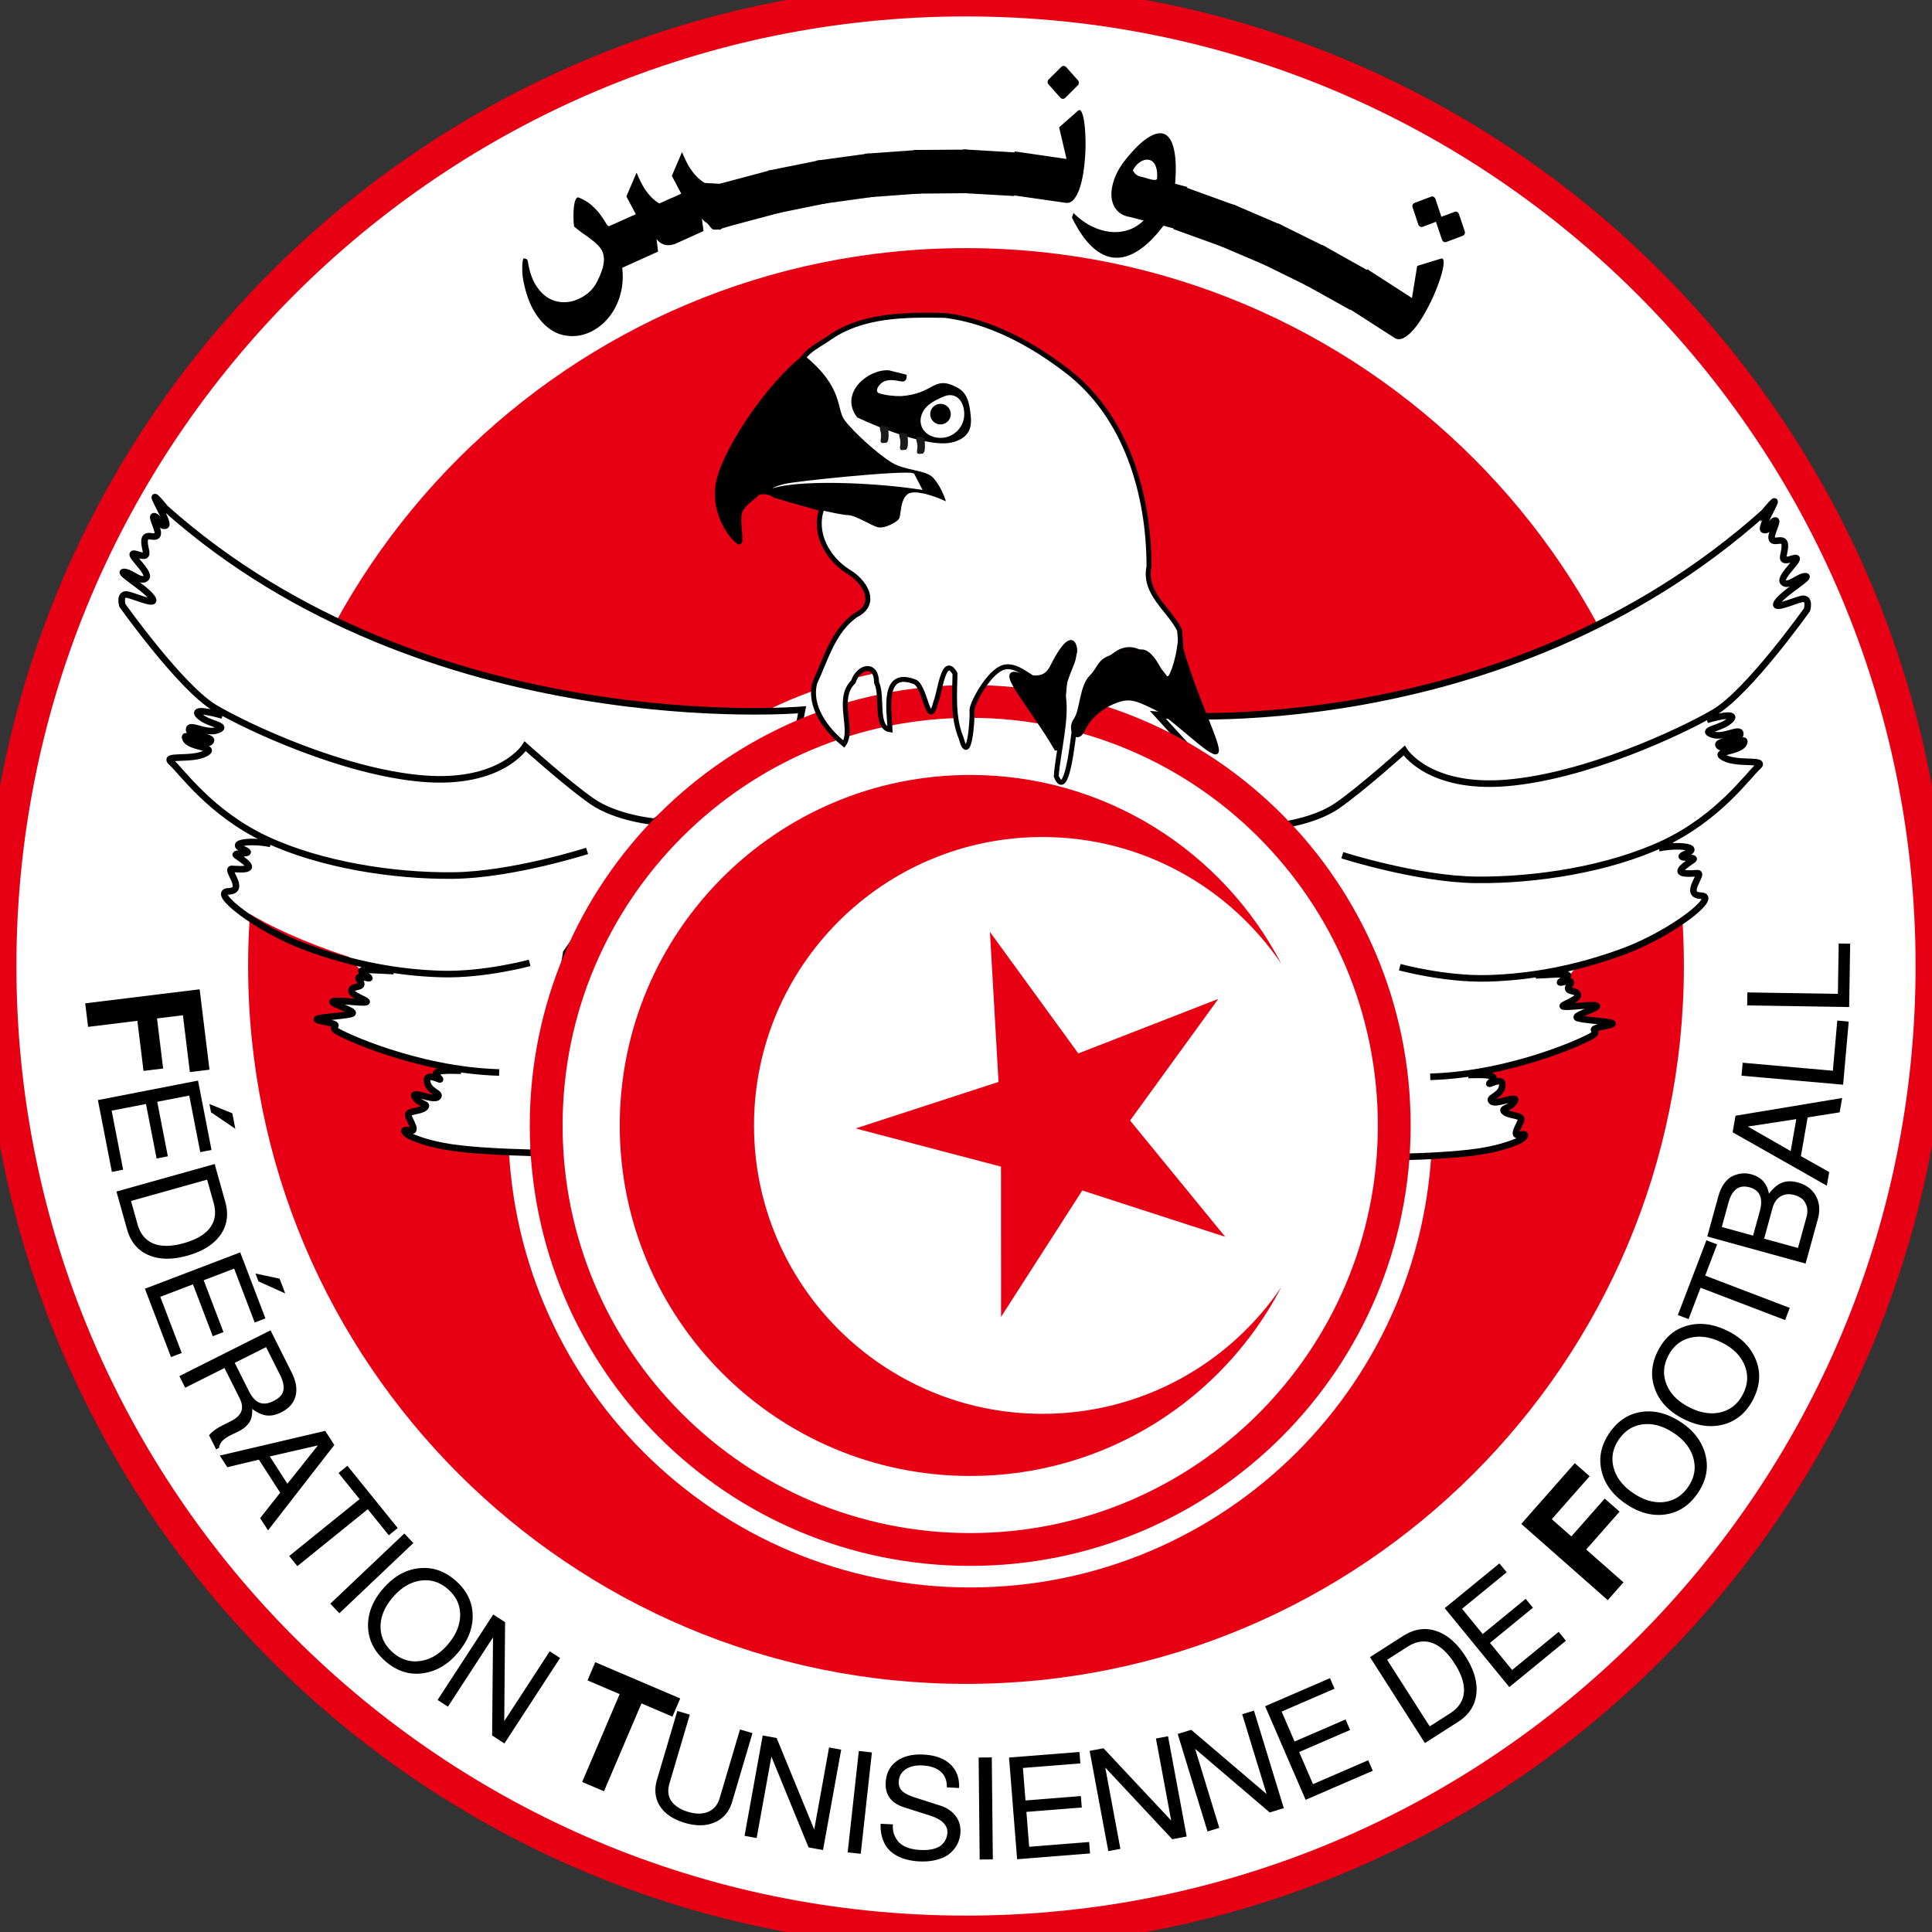
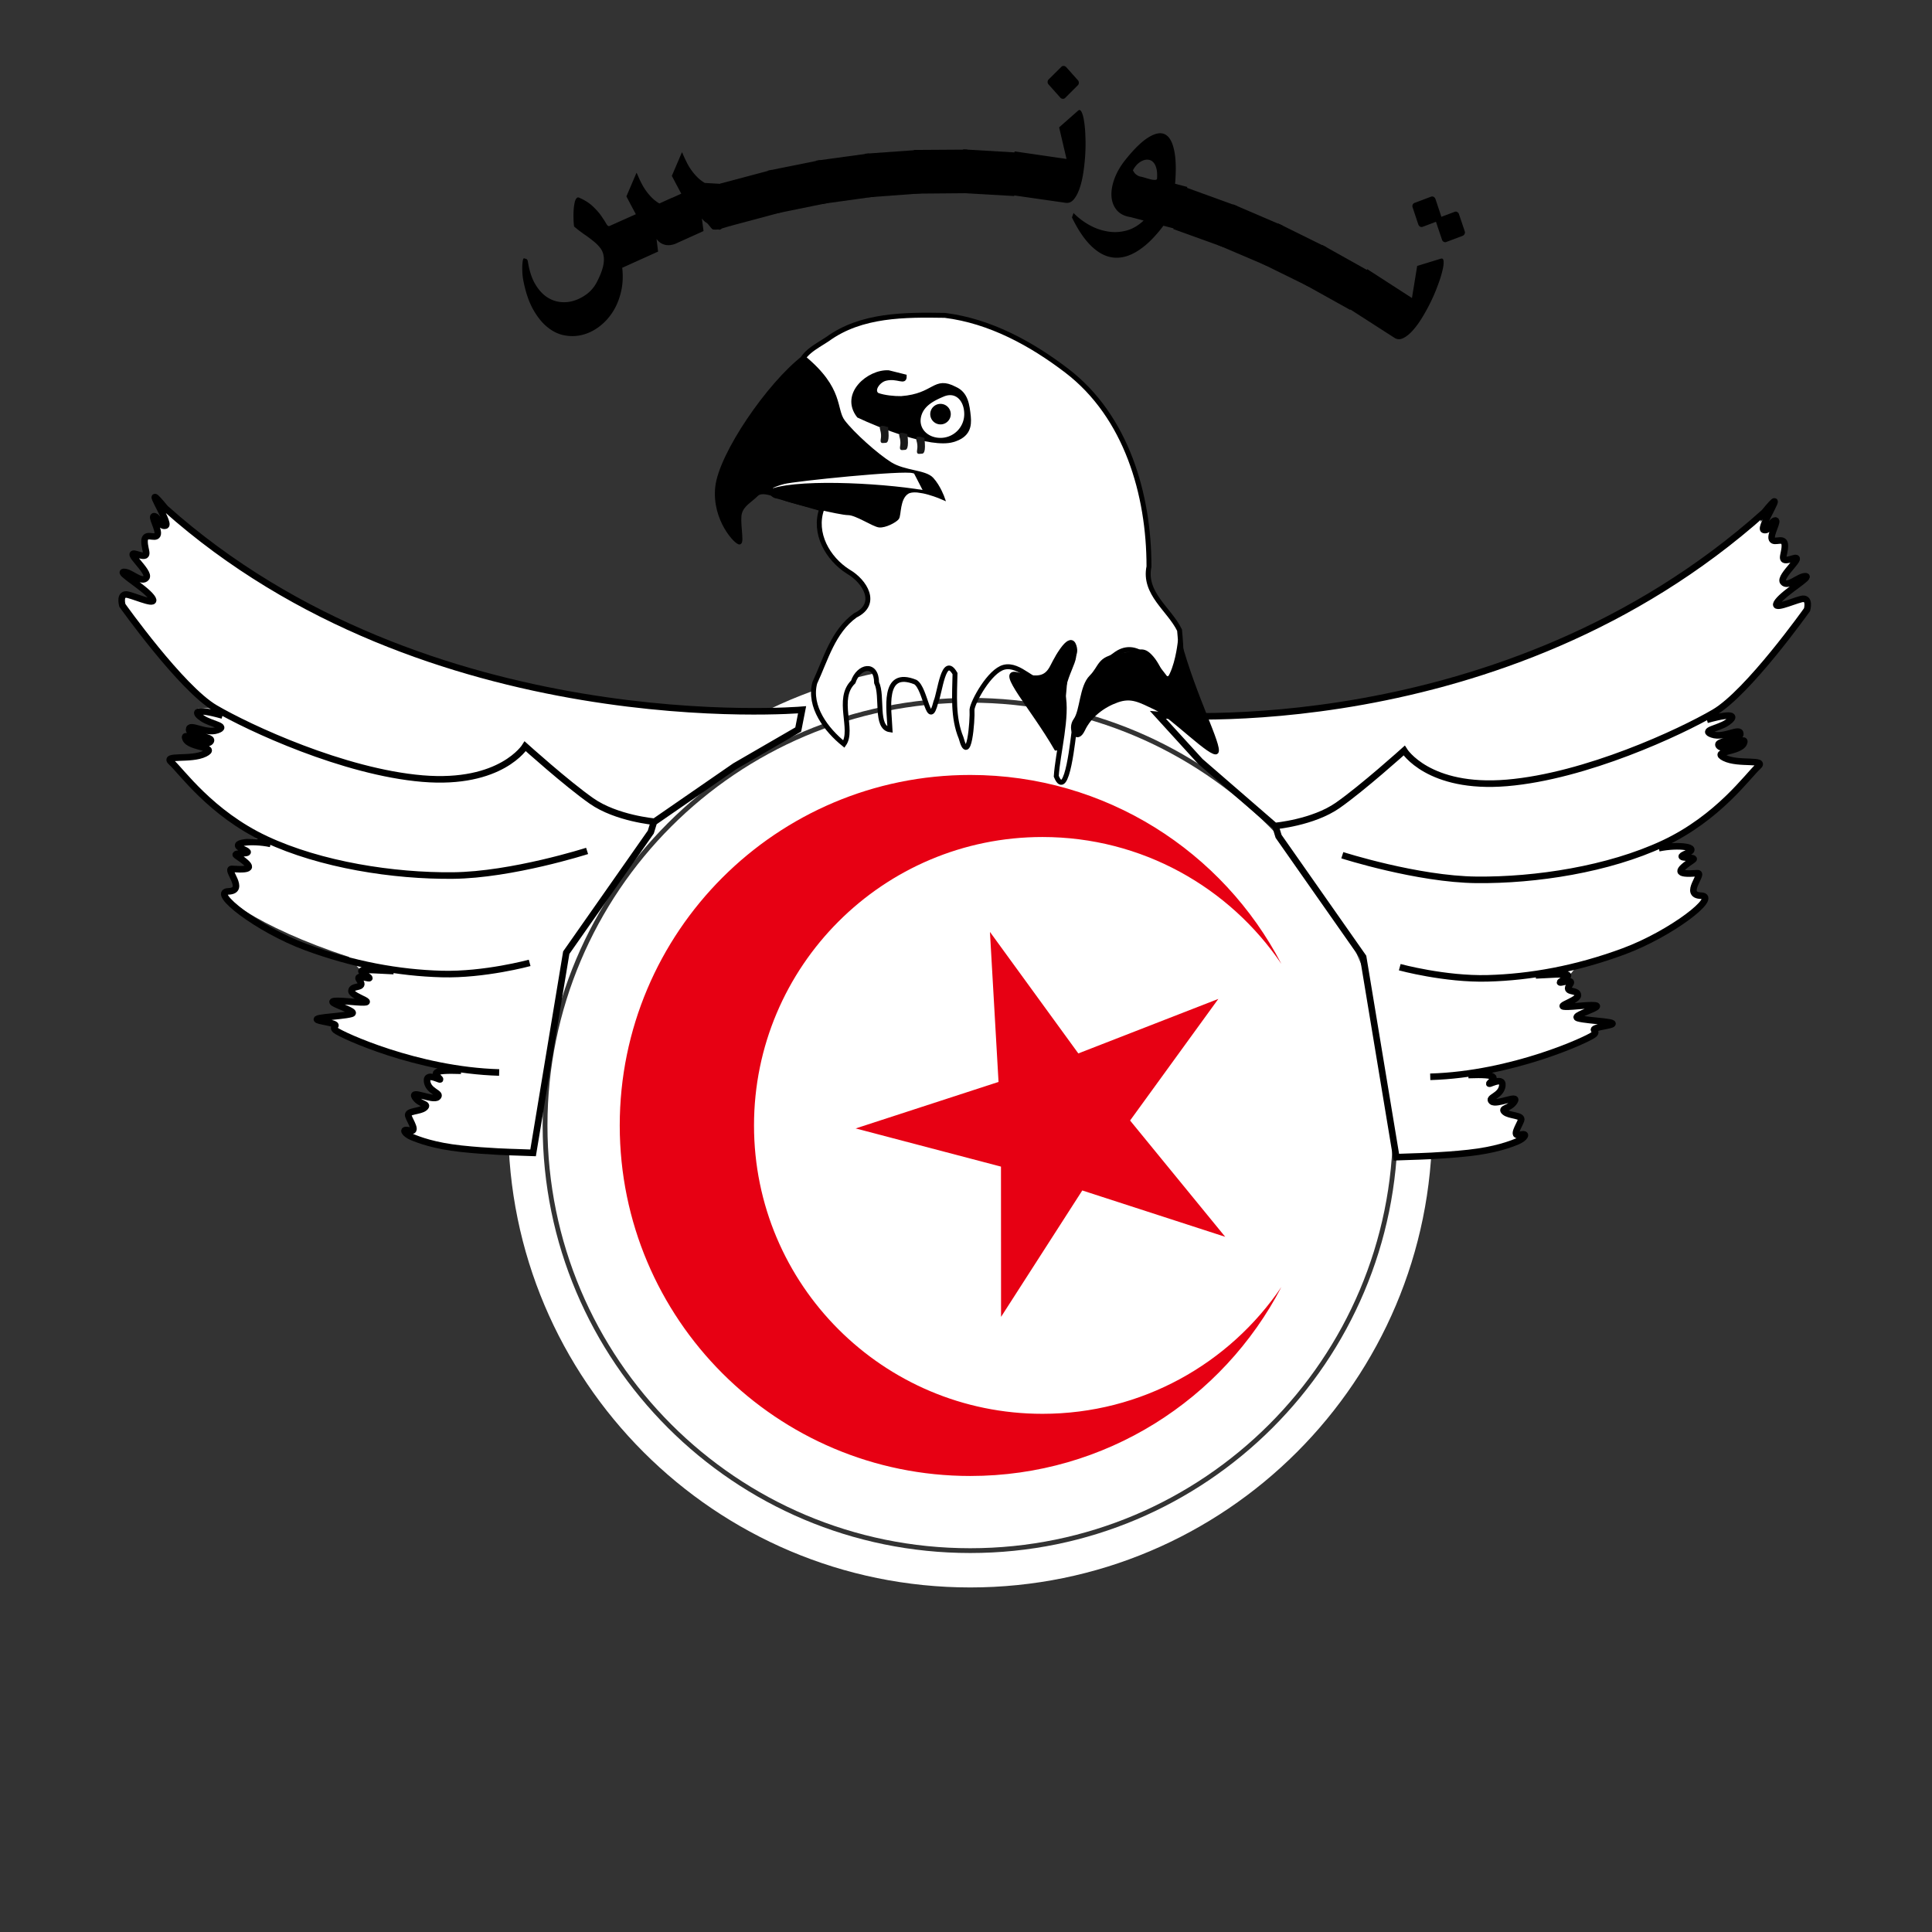
<svg xmlns="http://www.w3.org/2000/svg" viewBox="5 5.01 588.57 588.57">
  <rect x="5" y="5.01" width="588.57" height="588.57" fill="#333333" stroke="none" />
-   <path fill="#fff" stroke="#e70013" stroke-width="10" d="M593.571 299.3c0 162.53-131.756 294.285-294.285 294.285C136.756 593.585 5 461.83 5 299.3 5 136.77 136.756 5.014 299.286 5.014S593.57 136.77 593.57 299.3z" />
-   <path fill="#e70013" d="M517.984 299.3c0 120.783-97.915 218.698-218.698 218.698-120.784 0-218.698-97.915-218.698-218.698 0-120.784 97.914-218.698 218.698-218.698 120.783 0 218.698 97.914 218.698 218.698z" />
  <path fill="#fff" d="M429.366 347.871c0 71.131-57.663 128.795-128.795 128.795-71.13 0-128.794-57.664-128.794-128.795 0-71.131 57.663-128.794 128.794-128.794 71.132 0 128.795 57.663 128.795 128.794z" />
  <path fill="#e70013" d="M300.58 241.094c-58.976 0-106.78 47.805-106.78 106.781 0 58.976 47.804 106.781 106.78 106.781 41.229 0 76.986-23.352 94.782-57.562-15.797 23.317-42.496 38.625-72.782 38.625-48.522 0-87.875-39.322-87.875-87.844 0-48.522 39.353-87.875 87.875-87.875 30.287 0 56.985 15.338 72.782 38.656-17.796-34.21-53.553-57.562-94.782-57.562z" />
  <path fill="#e70013" fill-rule="evenodd" d="m378.25 381.798-43.54-14.122-24.745 38.51-.024-45.775-44.27-11.632 43.525-14.168-2.617-45.7 26.925 37.018 42.654-16.61-26.886 37.046z" />
  <path fill="none" stroke="#fff" stroke-linecap="round" stroke-width="10.489" d="M436.07 347.871c0 74.834-60.665 135.498-135.499 135.498-74.833 0-135.498-60.664-135.498-135.498 0-74.834 60.665-135.498 135.498-135.498 74.834 0 135.499 60.664 135.499 135.498z" />
  <path fill="#fff" d="m203.982 254.518-1.01 3.283-25.759 36.745-10.102 60.988-5.695-.199s-8.036-.178-16.25-1.071-12.857-2.679-15-3.571c-2.143-.893-3.393-2.68-.714-1.965 2.678.715.178-2.857-.358-4.464-.535-1.607 3.572-1.25 5-2.5 1.429-1.25-1.581-.902-3.01-3.223-1.428-2.322 5.51 1.259 6.939.009 1.429-1.25-2.857-1.607-3.214-4.822-.357-3.214 5.178.536 3.75-.893-1.429-1.428-2.857-2.678 12.41-2.053-19.196-.447-42.232-11.16-44.017-12.59-1.786-1.428 2.857-1.428-3.75-2.678-6.608-1.25 5.37-1.383 8.571-2.321 3.131-.919-14.198-4.972-.247-3.72 10.849.974.247-1.28.247-3.245 0-1.964 4.464-.535 2.5-3.214-1.964-2.679 5.357.714 2.143-1.429-3.214-2.142-2.143-1.964-5.179-5.089-27.857-9.018-42.678-20.446-36.964-20.625 5.714-.178-1.191-7.013 1.124-6.842 6.988.518 6.163-.828 1.376-4.05-1.808-1.218 6.607 0 1.964-1.965-4.643-1.964 2.5-2.857 7.679-2.321-17.5-8.572-26.607-21.608-29.464-24.108-2.858-2.5 5.892-.535 10.178-2.678 4.286-2.143-4.643-1.607-5.893-4.464-1.25-2.858 5.715 2.678 7.5.892 1.786-1.785-6.428-1.607-6.428-3.75 0-2.142 5 1.429 8.571.179 3.572-1.25-1.786-1.786-4.464-3.571-2.679-1.786-2.857-3.393 4.96-2.02-11.467-7.187-29.397-32.44-29.397-32.44s-1.099-3.933 1.758-3.219 9.465 3.75 7.143.714c-2.321-3.035-10.536-7.678-8.393-7.678 2.143 0 5.357 3.571 6.786 1.785 1.429-1.785-7.321-8.571-2.857-7.142 4.464 1.428 2.321-.893 2.321-3.929 0-3.036 3.215-.536 3.929-1.964.714-1.429-2.322-6.072-.893-5.715 1.429.358 1.607 3.393 3.393 2.858 1.786-.536-8.214-15.179-.055-5.258 79.802 71.216 184.605 61.62 184.605 61.62l-12.88 14.142-22.728 19.698m189.397 1.873 1.01 3.283 25.76 36.745 10.1 60.988 5.696-.199s8.036-.178 16.25-1.071c8.215-.893 12.858-2.679 15-3.571 2.143-.893 3.393-2.68.715-1.965-2.679.715-.179-2.857.357-4.464.536-1.607-3.572-1.25-5-2.5-1.429-1.25 1.582-.902 3.01-3.223 1.429-2.322-5.51 1.259-6.939.009-1.428-1.25 2.857-1.607 3.215-4.822.357-3.214-5.179.536-3.75-.893 1.428-1.428 2.857-2.678-12.411-2.053 19.196-.447 42.232-11.16 44.018-12.59 1.785-1.428-2.857-1.428 3.75-2.678s-5.37-1.383-8.572-2.321c-3.131-.919 14.199-4.972.248-3.72-10.85.974-.248-1.28-.248-3.245 0-1.964-4.464-.535-2.5-3.214 1.965-2.679-5.357.714-2.143-1.429 3.215-2.142 2.143-1.964 5.179-5.089 27.857-9.018 42.679-20.446 36.964-20.625-5.714-.178 1.192-7.013-1.123-6.842-6.989.518-6.163-.828-1.377-4.05 1.808-1.218-6.607 0-1.964-1.965 4.643-1.964-2.5-2.857-7.679-2.321 17.5-8.572 26.608-21.608 29.465-24.108 2.857-2.5-5.893-.535-10.179-2.678-4.286-2.143 4.643-1.607 5.893-4.464 1.25-2.858-5.714 2.678-7.5.892-1.786-1.785 6.429-1.607 6.429-3.75 0-2.142-5 1.429-8.572.179-3.571-1.25 1.786-1.786 4.464-3.571 2.679-1.786 2.858-3.393-4.959-2.02 11.466-7.187 29.397-32.44 29.397-32.44s1.098-3.933-1.759-3.219-9.464 3.75-7.143.714c2.322-3.035 10.536-7.678 8.393-7.678-2.143 0-5.357 3.571-6.786 1.785-1.428-1.785 7.322-8.571 2.857-7.142-4.464 1.428-2.321-.893-2.321-3.929 0-3.036-3.214-.536-3.929-1.964-.714-1.429 2.322-6.072.893-5.715-1.428.358-1.607 3.393-3.393 2.858-1.785-.536 8.215-15.179.056-5.258-79.803 71.216-184.606 61.62-184.606 61.62l12.88 14.142 22.728 19.698" />
  <path fill="#fff" stroke="#000" stroke-width="2" d="M472.857 302.157c10.357-.536 11.429-.714 8.214 1.428-3.214 2.143 4.108-1.25 2.143 1.429-1.964 2.679 2.5 1.25 2.5 3.214 0 1.965-10.602 4.219.248 3.245 13.95-1.252-3.379 2.801-.248 3.72 3.201.938 15.179 1.071 8.572 2.321-6.607 1.25-1.965 1.25-3.75 2.679-1.786 1.428-24.822 12.142-49.822 12.857m69.643-69.643c5.893-1.25 13.036-.357 8.393 1.607-4.643 1.964 3.772.747 1.964 1.964-4.786 3.223-5.612 4.569 1.377 4.051 2.315-.171-4.591 6.664 1.123 6.842 5.715.179-9.107 11.607-23.571 16.964-14.464 5.358-28.393 7.858-41.429 8.215-13.035.357-26.785-3.393-26.785-3.393M525 224.3c8.929-2.5 8.75-.893 6.071.893-2.678 1.785-8.035 2.321-4.464 3.571 3.572 1.25 8.572-2.321 8.572-.179 0 2.143-8.215 1.965-6.429 3.75 1.786 1.786 8.75-3.75 7.5-.892-1.25 2.857-10.179 2.321-5.893 4.464 4.286 2.143 13.036.178 10.179 2.678-2.857 2.5-11.965 15.536-28.75 23.393-16.786 7.857-38.929 11.25-56.965 11.072-18.035-.179-40.892-7.5-40.892-7.5m128.448-104.365c-79.803 71.216-184.606 61.62-184.606 61.62l12.88 14.142 22.728 19.698s11.617-1.01 19.193-6.314c7.576-5.303 20.203-16.667 20.203-16.667s7.324 11.869 31.315 9.849c23.99-2.02 52.78-15.405 63.134-21.466 10.354-6.06 28.285-31.315 28.285-31.315s1.098-3.932-1.759-3.218-9.464 3.75-7.143.714c2.322-3.035 10.536-7.678 8.393-7.678-2.143 0-5.357 3.571-6.786 1.785-1.428-1.785 7.322-8.571 2.857-7.142-4.464 1.428-2.321-.893-2.321-3.929 0-3.036-3.214-.536-3.929-1.964-.714-1.429 2.322-6.072.893-5.715-1.428.358-1.607 3.393-3.393 2.858-1.785-.536 8.215-15.179.056-5.258zM452.32 332.514c9.465-.357 8.036.893 6.608 2.321-1.429 1.429 4.107-2.321 3.75.893-.358 3.215-4.643 3.572-3.215 4.822 1.429 1.25 8.368-2.33 6.94-.01-1.43 2.322-4.44 1.974-3.011 3.224 1.428 1.25 5.536.893 5 2.5-.536 1.607-3.036 5.179-.357 4.464 2.678-.714 1.428 1.072-.715 1.965-2.142.892-6.785 2.678-15 3.571-8.214.893-16.25 1.071-16.25 1.071l-5.695.199-10.102-60.988-25.759-36.745-1.01-3.283" />
  <path fill="none" stroke="#000" stroke-width="2" d="M124.922 300.845c-10.357-.536-11.429-.715-8.214 1.428 3.214 2.143-4.107-1.25-2.143 1.429 1.964 2.678-2.5 1.25-2.5 3.214s10.602 4.218-.247 3.245c-13.952-1.252 3.378 2.801.247 3.72-3.201.938-15.179 1.07-8.572 2.32 6.608 1.25 1.965 1.25 3.75 2.68 1.786 1.428 24.822 12.142 49.822 12.857m-69.643-69.643c-5.893-1.25-13.036-.358-8.393 1.607 4.643 1.964-3.772.747-1.964 1.964 4.787 3.223 5.612 4.569-1.376 4.051-2.316-.171 4.59 6.663-1.124 6.842-5.714.179 9.107 11.607 23.571 16.964 14.465 5.357 28.393 7.857 41.429 8.215 13.036.357 26.786-3.393 26.786-3.393m-93.572-75.358c-8.928-2.5-8.75-.892-6.071.893 2.678 1.786 8.035 2.322 4.464 3.572-3.571 1.25-8.571-2.322-8.571-.179 0 2.143 8.214 1.965 6.428 3.75-1.786 1.786-8.75-3.75-7.5-.893 1.25 2.858 10.179 2.322 5.893 4.465-4.286 2.142-13.036.178-10.179 2.678 2.858 2.5 11.965 15.536 28.75 23.393 16.786 7.857 38.929 11.25 56.965 11.071 18.035-.178 40.893-7.5 40.893-7.5M55.403 159.874c79.802 71.216 193.949 61.367 193.949 61.367l-1.175 6.007-19.28 11.165-24.497 16.92s-11.617-1.01-19.193-6.313c-7.576-5.303-20.203-16.667-20.203-16.667s-7.323 11.869-31.315 9.849c-23.99-2.02-52.78-15.405-63.134-21.466C60.2 214.674 42.27 189.42 42.27 189.42s-1.099-3.932 1.758-3.218 9.464 3.75 7.143.714c-2.321-3.036-10.536-7.678-8.393-7.678 2.143 0 5.357 3.57 6.786 1.785 1.428-1.785-7.322-8.571-2.857-7.143 4.464 1.429 2.321-.892 2.321-3.928s3.214-.536 3.929-1.965c.714-1.428-2.322-6.07-.893-5.714 1.428.357 1.607 3.393 3.393 2.857 1.785-.535-8.215-15.178-.055-5.257zm90.055 171.329c-9.465-.357-8.036.893-6.607 2.321 1.428 1.429-4.108-2.321-3.75.893.357 3.214 4.642 3.571 3.214 4.821-1.429 1.25-8.368-2.33-6.94-.009 1.43 2.322 4.44 1.974 3.011 3.224-1.428 1.25-5.535.893-5 2.5.536 1.607 3.036 5.178.357 4.464-2.678-.714-1.428 1.071.715 1.964s6.785 2.679 15 3.572c8.214.893 16.25 1.071 16.25 1.071l5.695.199 10.102-60.988 25.759-36.745 1.01-3.283" />
-   <path fill="none" stroke="#e70013" stroke-linecap="round" stroke-width="10" d="M429.748 347.871c0 71.343-57.834 129.177-129.177 129.177-71.342 0-129.177-57.834-129.177-129.177 0-71.342 57.835-129.177 129.177-129.177 71.343 0 129.177 57.835 129.177 129.177z" />
  <path fill="#fff" stroke="#000" stroke-width="1.5" d="M255.357 160.014c-2.635 7.435 1.782 15.16 8.036 19.135 5.087 2.918 9.38 9.832 2.19 13.321-6.83 4.928-9.002 13.326-12.369 20.58-1.911 7.259 3.539 14.334 8.877 18.637 3.064-4.38-2.478-13.766 2.836-18.939 1.624-4.817 7.052-6.124 7.122.232 1.995 4.089-.527 13.671 4.099 14.352-.258-6.02-2.561-18.685 7.737-14.521 3.221 1.986 3.98 15.015 6.238 5.991 1.232-2.738 2.302-14.675 5.817-8.582-.124 6.548-.72 13.357 1.859 19.599 2.381 8.912 3.53-5.288 3.317-8.667.287-2.445 5.354-11.735 9.716-12.868 4.957-1.287 9.444 5.68 12.893 4.28.993-.403 3.756-8.929 4.732-8.856 7.986-1.895.4 5.728.347 12.75 1.506 6.683-1.58 18.084-2.021 25.026 3.32 8.076 5.197-12.42 5.6-15.027 4.67-9.199 3.734-16.13 12.132-21.814 6.616-5.222 12.103 2.494 15.647 7.106 6 .377 4.54-10.325 4.183-14.762-3.097-6.382-11.015-11.143-9.314-19.393.01-21.976-6.892-45.729-24.984-59.608-10.837-8.304-23.489-15.193-37.19-16.9-12.179-.196-25.45-.271-35.756 7.226-3.633 2.431-8.301 4.446-8.64 9.334l-9.532 32.725c1.015 1.881.22 5.541 2.907 5.78l13.521 3.863z" />
  <path stroke="#000" d="M364.337 200.329c4.546 16.92 12.627 32.072 11.364 33.84-1.262 1.768-13.89-11.112-18.687-13.385-4.799-2.273-7.324-3.788-11.617-2.273-4.293 1.516-8.334 4.546-10.354 8.84-2.02 4.292-4.546-.253-2.526-3.031 2.02-2.778 1.768-10.102 4.799-13.132 3.03-3.03 2.272-5.809 8.586-6.566 6.313-.758 7.07-2.778 10.101.757 3.03 3.536 3.788 9.344 5.809 5.051 2.02-4.293 2.525-10.354 2.525-10.101z" />
  <path stroke="#000" stroke-width="1.278" d="M326.741 233.02c-7.135-12.341-17.838-24.157-11.892-22.581 5.946 1.575 8.721 1.575 10.703-2.364 1.982-3.938 5.55-9.977 6.739-6.301 1.19 3.676-2.378 3.938-2.775 9.977-.396 6.04-1.982 21.531-2.775 21.269z" />
-   <path stroke="#000" d="M275.714 118.318c-6.019-.375-14.457 6.673-9.228 13.468 6.43 3.046 22.056 9.317 28.742 7.44 5.041-1.414 5.255-4.61 5.021-7.285-.378-3.644-.795-7.074-4.258-8.621-6.528-3.41-6.09 2.098-16.445 2.867-2.043.042-5.234-.258-7.223-1.017-1.744-1.271.372-4.138 2.469-4.656 3.712-.916 6.005 1.577 5.922-.946l-5-1.25z" />
+   <path stroke="#000" d="M275.714 118.318c-6.019-.375-14.457 6.673-9.228 13.468 6.43 3.046 22.056 9.317 28.742 7.44 5.041-1.414 5.255-4.61 5.021-7.285-.378-3.644-.795-7.074-4.258-8.621-6.528-3.41-6.09 2.098-16.445 2.867-2.043.042-5.234-.258-7.223-1.017-1.744-1.271.372-4.138 2.469-4.656 3.712-.916 6.005 1.577 5.922-.946z" />
  <path fill="#fff" fill-rule="evenodd" d="M298.75 131.175a7.232 7.232 0 0 1-7.232 7.232c-3.994 0-6.99-3.061-5.804-6.875.947-3.047 3.982-4.525 6.786-5.714 3.677-1.56 6.25 1.362 6.25 5.357z" />
  <path fill="none" stroke="#000" d="M248.036 131.621c3.125 2.59 5 5.357 3.125 5.804-1.875.446-3.661 1.607-4.643-.357-.982-1.965 1.518-5.358 1.518-5.447z" />
  <path fill-rule="evenodd" d="M294.643 131.175a3.125 3.125 0 1 1-6.25 0 3.125 3.125 0 0 1 6.25 0z" />
  <path fill="#1a1a1a" d="M286.607 138.407c.536 4.553-.268 4.821-.803 4.821-.536 0-1.25.268-1.429-.357-.179-.625.446-1.518-.179-3.66-.625-2.143 2.233-.715 2.411-.804zm-5.178-1.161c.535 4.554-.268 4.822-.804 4.822s-1.25.267-1.429-.358c-.178-.625.447-1.517-.178-3.66-.625-2.143 2.232-.715 2.41-.804zm-5.893-2.143c.535 4.554-.268 4.822-.804 4.822s-1.25.268-1.428-.357c-.179-.625.446-1.518-.179-3.661s2.232-.714 2.41-.804z" />
  <path fill-rule="evenodd" stroke="#000" d="M286.34 154.835c-13.75-2.321-40.447-3.571-47.5.09-1.385-.447 1.428-2.054 4.91-2.947 3.482-.893 36.741-4.285 39.42-3.303m-33.349-34.911c11.965 9.821 9.286 15.893 12.143 19.643 2.857 3.75 10 10.178 14.286 12.857 4.286 2.679 10.536 2.321 12.679 4.643 2.142 2.321 3.392 5.893 3.392 5.893s-8.035-3.572-10.892-1.786c-2.858 1.786-2.322 6.964-3.036 7.857-.714.893-3.75 2.5-5.536 2.322-1.786-.179-6.964-3.75-9.464-3.75s-16.429-3.393-18.929-4.286c-2.5-.893-7.143-3.214-8.928-1.429-1.786 1.786-4.286 3.036-5 5.536-.715 2.5.714 8.75-.179 9.107-.893.357-8.036-6.964-6.964-16.964 1.071-10 15.714-31.429 26.428-39.643z" />
-   <path d="m46.852 316-15.017 1.84-.878-7.174 34.863-4.27 3 24.486-5.979.732-2.12-17.312-7.89.966 1.867 15.256-5.977.732L46.852 316m28.92 28.158.92 4.727-7.405-5.029-.488-2.51 6.973 2.812m-26.299-2.829-10.459 2.036 3.5 17.99-3.43.667-4.258-21.88 30.5-5.936 4.11 21.128-3.43.668-3.354-17.237-9.748 1.897 3.232 16.609-3.43.668-3.233-16.61m-8.994 26.681 29.917-8.388 3.233 11.533c1.067 3.803.576 7.157-1.472 10.062-2.048 2.906-5.398 5.01-10.049 6.314-4.651 1.304-8.624 1.237-11.919-.2-3.26-1.417-5.419-4.014-6.477-7.79l-3.233-11.531m4.435 2.873 1.979 7.059c.828 2.955 2.442 4.922 4.842 5.902 2.399.98 5.486.94 9.262-.118 3.803-1.066 6.475-2.641 8.015-4.726 1.54-2.084 1.896-4.604 1.068-7.559l-1.979-7.058-23.187 6.5m45.271 23.672 1.716 4.5-8.157-3.685-.91-2.39 7.351 1.575m-26.395 1.72-9.956 3.797 6.532 17.124-3.266 1.245-7.944-20.827 29.032-11.073 7.67 20.11-3.266 1.246-6.257-16.407-9.28 3.539 6.03 15.81-3.265 1.245-6.03-15.81m18.039 37.946c.052.991-.03 1.875-.244 2.65-.202.801-.55 1.469-1.045 2.003a7.948 7.948 0 0 1-1.465 1.356c-.495.344-1.111.7-1.848 1.07a20.42 20.42 0 0 1-1.01.46l-.951.478c-1.042.522-1.86 1.076-2.456 1.662-.597.585-.958 1.323-1.083 2.213l-.876.44-2.161-4.305c.913-1.094 2.296-2.107 4.15-3.037l2.476-1.243c1.701-.854 2.76-1.847 3.178-2.979.443-1.144.27-2.504-.521-4.078l-4.59-9.142-11.96 6.005-1.779-3.543 27.769-13.94 6.425 12.798c1.364 2.717 1.762 5.125 1.194 7.222-.53 2.11-1.99 3.765-4.376 4.963-1.575.79-3.055 1.104-4.44.941-1.385-.162-2.848-.827-4.387-1.994m6.476-2.393c1.829-.918 2.844-2.031 3.045-3.34.2-1.31-.126-2.815-.98-4.516l-4.302-8.57-9.561 4.799 4.303 8.57c.943 1.88 2.012 3.06 3.208 3.54 1.208.507 2.637.346 4.287-.483m2.056 27.927-6.49-10.065-9.624 2.3-2.287-3.546 32.118-7.526 2.772 4.298-20.198 26.01-2.403-3.726 6.112-7.745m2.194-2.733 9.304-11.68-14.664 3.37 5.36 8.31m24.487 7.769-21.451 17.33-2.491-3.084 21.451-17.328-6.427-7.957 2.718-2.197 15.32 18.965-2.719 2.197-6.4-7.925m13.887 10.299-22.541 21.384-2.758-2.906 22.542-21.385 2.757 2.907m13.302 33.722c-3.018 3.475-6.554 5.467-10.607 5.974-4.053.508-7.796-.73-11.229-3.71-3.39-2.943-5.147-6.445-5.272-10.505-.107-4.08 1.433-7.956 4.618-11.625 3.186-3.669 6.797-5.726 10.834-6.172 4.056-.467 7.769.762 11.137 3.686 3.433 2.981 5.192 6.503 5.277 10.565.106 4.082-1.48 8.01-4.758 11.787m-2.81-19.713c-2.49-2.16-5.268-3.012-8.338-2.554-3.05.437-5.834 2.103-8.349 5-2.515 2.896-3.784 5.896-3.806 9 .017 3.1 1.27 5.731 3.759 7.892 2.489 2.161 5.258 3.023 8.31 2.587 3.072-.418 5.837-2.043 8.296-4.876 2.571-2.96 3.868-5.993 3.891-9.096.023-3.104-1.232-5.754-3.763-7.953m34.204 21.011-16.956 26.037-3.75-2.442.281-29.877-13.746 21.108-3.143-2.047 16.956-26.037 3.607 2.35-.255 30.148 13.863-21.287 3.143 2.047m24.798 13.83-11.421 26.767-6.647-2.837 11.42-26.766-9.793-4.18 2.364-5.539 25.88 11.043-2.364 5.54-9.439-4.028m30.012 7.94 3.801 1.124-6.19 20.926c-.886 2.997-2.64 5.071-5.262 6.222-2.594 1.159-5.635 1.222-9.123.19-3.542-1.047-6.077-2.745-7.605-5.093-1.493-2.368-1.792-5.064-.897-8.088l6.189-20.926 3.801 1.124-6.19 20.926c-.636 2.153-.434 3.975.606 5.468 1.075 1.474 2.771 2.553 5.087 3.238 2.398.71 4.447.693 6.148-.048 1.7-.742 2.85-2.12 3.446-4.137l6.189-20.926m30.828 6.155-5.533 30.574-4.404-.797-11.326-27.648-4.486 24.787-3.69-.668 5.533-30.574 4.236.766 11.455 27.888 4.524-24.996 3.69.668m9.359.838-3.4 30.884-3.982-.438 3.4-30.885 3.982.439m14.801 29.717c1.59.078 2.946-.04 4.071-.355 1.125-.315 1.958-.757 2.498-1.328.568-.57.966-1.134 1.193-1.691.256-.585.4-1.204.432-1.857.116-2.355-1.704-4.123-5.458-5.303l-7.605-2.422c-4.006-1.25-5.917-3.761-5.732-7.536.138-2.81 1.226-4.975 3.263-6.496 2.068-1.549 4.804-2.24 8.21-2.072 3.576.175 6.315 1.163 8.218 2.964 1.905 1.772 2.797 4.177 2.676 7.215l-3.746-.184c.07-2.017-.535-3.597-1.816-4.74-1.28-1.173-3.154-1.82-5.623-1.941-2.1-.103-3.812.296-5.137 1.199-1.296.903-1.982 2.135-2.059 3.696-.058 1.192.279 2.148 1.012 2.866.733.72 2.023 1.38 3.871 1.983l7.688 2.468c2.072.67 3.643 1.715 4.71 3.133 1.098 1.42 1.6 3.08 1.506 4.982a9.26 9.26 0 0 1-.462 2.452c-.238.785-.662 1.603-1.273 2.455a9.087 9.087 0 0 1-2.281 2.15c-.912.61-2.117 1.09-3.613 1.444-1.469.355-3.125.487-4.97.396a18.552 18.552 0 0 1-3.348-.463c-1.042-.222-2.104-.601-3.187-1.138-1.082-.565-2.002-1.25-2.759-2.056-.755-.833-1.37-1.916-1.846-3.248-.446-1.33-.642-2.848-.587-4.552l3.746.184-.01.212c-.044.88.044 1.71.262 2.488.246.78.649 1.554 1.208 2.321.589.769 1.468 1.41 2.637 1.922 1.2.486 2.637.77 4.311.852m21.716-28.199.317 31.07-4.007.04-.316-31.069 4.006-.04m10.546 16.603.843 10.622 18.27-1.45.276 3.484-22.221 1.764-2.458-30.974 21.457-1.703.276 3.484-17.505 1.39.786 9.899 16.867-1.338.277 3.484-16.868 1.338m43.145-23.043 5.685 30.547-4.4.819-20.405-21.825 4.608 24.765-3.687.686-5.685-30.547 4.232-.787 20.613 22.002-4.648-24.973 3.687-.687m26.18-7.807 9.083 29.714-4.28 1.308-22.73-19.392 7.364 24.089-3.587 1.096-9.082-29.714 4.116-1.258 22.955 19.546-7.425-24.293 3.587-1.096m13.759 12.614 4.23 9.78 16.82-7.277 1.388 3.208-20.46 8.85-12.335-28.518 19.756-8.545 1.387 3.208-16.117 6.971 3.943 9.115 15.53-6.718 1.387 3.208-15.53 6.718m38.321-2.734-16.737-26.178 10.09-6.452c3.328-2.127 6.68-2.635 10.055-1.522 3.376 1.113 6.365 3.705 8.967 7.774 2.603 4.07 3.696 7.89 3.28 11.46-.406 3.532-2.26 6.354-5.564 8.466l-10.09 6.452m1.456-5.08 6.176-3.95c2.586-1.652 3.998-3.77 4.236-6.35.239-2.58-.698-5.523-2.81-8.827-2.128-3.327-4.413-5.424-6.856-6.29-2.442-.867-4.956-.474-7.542 1.18l-6.176 3.948 12.972 20.289m18.36-25.43 6.75 8.245 14.18-11.609 2.215 2.704-17.25 14.12-19.68-24.042 16.654-13.634 2.214 2.704-13.588 11.123 6.29 7.685 13.094-10.718 2.214 2.704-13.093 10.718m29.316-28.454 11.351 10.002-4.778 5.423-26.352-23.222 16.31-18.508 4.518 3.982-11.532 13.085 5.965 5.256 10.161-11.531 4.519 3.982-10.162 11.531m29.184-38.57c3.803 2.593 6.192 5.873 7.167 9.84.976 3.966.183 7.827-2.378 11.584-2.53 3.71-5.803 5.862-9.82 6.459-4.042.58-8.07-.498-12.084-3.235-4.015-2.738-6.478-6.085-7.39-10.043-.936-3.974-.148-7.804 2.365-11.49 2.561-3.756 5.855-5.913 9.88-6.47 4.041-.58 8.128.538 12.26 3.355m-19.252 5.084c-1.857 2.723-2.38 5.583-1.567 8.578.789 2.98 2.768 5.55 5.937 7.71 3.17 2.161 6.297 3.073 9.382 2.735 3.077-.378 5.544-1.929 7.401-4.652 1.857-2.723 2.391-5.575 1.602-8.554-.772-3.003-2.708-5.561-5.807-7.674-3.24-2.209-6.402-3.144-9.487-2.806-3.085.338-5.572 1.893-7.461 4.663m33.509-32.93c4.098 2.097 6.879 5.052 8.343 8.866 1.464 3.813 1.16 7.743-.911 11.79-2.045 3.997-5.024 6.542-8.935 7.637-3.937 1.081-8.068.516-12.394-1.698-4.325-2.213-7.188-5.226-8.588-9.04-1.426-3.825-1.123-7.723.91-11.695 2.07-4.047 5.068-6.599 8.992-7.655 3.937-1.081 8.131-.483 12.583 1.795m-18.464 7.452c-1.502 2.935-1.662 5.837-.482 8.707 1.155 2.858 3.44 5.16 6.855 6.907 3.415 1.748 6.632 2.26 9.65 1.54 3.006-.76 5.26-2.608 6.762-5.542 1.501-2.934 1.674-5.83.52-8.687-1.143-2.883-3.384-5.178-6.723-6.887-3.49-1.786-6.745-2.319-9.763-1.597-3.019.722-5.292 2.575-6.82 5.56m11.272-24.482 25.762 9.838-1.414 3.703-25.762-9.838-3.65 9.556-3.264-1.247 8.697-22.775 3.265 1.247-3.634 9.516m28.195-28.377c2.575.709 4.42 2.086 5.537 4.132 1.117 2.047 1.31 4.398.578 7.056l-3.722 13.52-29.957-8.248 3.349-12.163c.46-1.671 1.106-3.056 1.939-4.153.832-1.097 1.742-1.833 2.73-2.21.968-.411 1.9-.64 2.798-.688.87-.056 1.73.034 2.579.267 3.068.845 4.865 2.828 5.39 5.95 1.268-1.714 2.594-2.838 3.979-3.37 1.392-.56 2.992-.591 4.8-.093m-11.572 8.794c1.101-4 .063-6.437-3.115-7.312-3.178-.875-5.318.688-6.419 4.687l-2.036 7.397 9.533 2.625 2.037-7.397m14.215 1.836c.37-1.342.384-2.517.043-3.525-.37-1.015-.872-1.758-1.51-2.228a6.593 6.593 0 0 0-2.187-1.044c-1.562-.43-2.936-.308-4.124.367-1.215.668-2.06 1.864-2.536 3.59l-2.568 9.328 10.314 2.84 2.568-9.328m.381-30.448-2.062 11.798 8.63 4.84-.727 4.157-28.699-16.267.881-5.039 32.486-5.397-.763 4.367-9.745 1.541m-3.466.52-14.761 2.265 13.058 7.475 1.703-9.74m-16.328-17.178 27.469 2.438 1.356-15.284 3.481.309-1.706 19.232-30.95-2.746.35-3.949m1.435-21.42 27.573.44.245-15.342 3.495.056-.309 19.305-31.067-.496.063-3.963" />
  <path fill="none" d="M30.77 307.099c15.686 176.142 125.081 264.4 271.385 264.4 146.303 0 267.099-108.258 266.356-275.115" />
  <path d="m436.734 86.027 7.197-2.21c.527-.168.81.108.85.826.058.73-.075 1.724-.399 2.983-.293 1.25-.753 2.7-1.38 4.35a51.15 51.15 0 0 1-2.128 4.99 57.798 57.798 0 0 1-2.638 4.82c-.948 1.55-1.91 2.864-2.888 3.941-.978 1.078-1.94 1.845-2.888 2.302-.947.457-1.826.425-2.637-.096l-14.875-9.563 6.577-11.365 13.614 8.792 1.595-9.77m14.492-10.555a1.02 1.02 0 0 1-.05.808 1.162 1.162 0 0 1-.598.575l-4.945 1.858a.878.878 0 0 1-.81-.04 1.063 1.063 0 0 1-.519-.614L442.53 72.8l-.054-.234-4.032 1.526a.948.948 0 0 1-.81-.041 1.177 1.177 0 0 1-.546-.631l-1.746-5.241a1.154 1.154 0 0 1 .022-.826c.128-.264.336-.45.626-.557l4.945-1.858a.948.948 0 0 1 .81.041c.252.135.433.345.546.63l1.747 5.242c.025.043.034.115.026.217l4.06-1.509a.853.853 0 0 1 .783.024c.269.146.45.357.545.63l1.774 5.26" />
  <path d="m401.956 91.42 5.903-11.769 14.387 8.054-5.916 11.723-14.374-8.008" />
  <path d="m389.079 85.148 5.341-12.063 14.748 7.292-5.357 12.018-14.732-7.247" />
  <path d="m375.897 79.59 4.738-12.34 15.089 6.472-4.756 12.296-15.07-6.428" />
  <path d="m362.438 74.799 4.091-12.595 15.402 5.595-4.112 12.55-15.381-5.55" />
  <path d="m353.397 72.193-3.96-1.04c-1.807-.262-3.2-.956-4.181-2.08-.975-1.148-1.524-2.546-1.646-4.196-.122-1.65.188-3.48.93-5.49.741-2.01 1.925-4.01 3.552-5.998 2.636-3.248 4.962-5.464 6.977-6.647 2.02-1.205 3.669-1.453 4.947-.742 1.279.71 2.176 2.33 2.691 4.856.537 2.533.63 5.91.277 10.133l3.709.973-3.051 12.919-4.211-1.105c-2.563 3.408-5.103 5.92-7.62 7.533-2.502 1.642-4.944 2.373-7.327 2.194-2.361-.174-4.635-1.287-6.82-3.337-2.17-2.024-4.205-4.996-6.105-8.918l.486-1.35a21.278 21.278 0 0 0 4.661 3.58c1.766 1.002 3.6 1.67 5.5 2.005 1.918.362 3.834.302 5.75-.18 1.937-.477 3.75-1.513 5.44-3.11m4.104-12.994c.067-1.225-.018-2.233-.254-3.022-.232-.81-.557-1.412-.976-1.803a2.345 2.345 0 0 0-1.47-.702c-.54-.072-1.094.017-1.665.266-.565.227-1.12.598-1.664 1.111a7.294 7.294 0 0 0-1.341 1.865c.252.44.493.786.724 1.034.256.231.503.413.738.545.236.132.47.229.7.29.235.038.469.087.699.148.44.115.93.255 1.47.42a17.3 17.3 0 0 0 1.476.388c.472.076.857.095 1.155.056.304-.06.44-.26.408-.596M327.654 43.81l5.753-5.067c.419-.376.783-.243 1.092.398.331.645.588 1.612.77 2.9.206 1.27.337 2.793.39 4.57.08 1.756.062 3.58-.051 5.47a59.915 59.915 0 0 1-.584 5.531c-.278 1.82-.66 3.43-1.146 4.83-.486 1.4-1.076 2.51-1.77 3.33-.694.819-1.512 1.16-2.453 1.026l-17.265-2.476 1.703-13.19 15.816 2.302-2.255-9.625m5.74-14.334c.19.21.276.476.257.794a.935.935 0 0 1-.325.746l-3.828 3.826a.926.926 0 0 1-.754.271 1.003 1.003 0 0 1-.708-.342l-3.598-4.03a1.08 1.08 0 0 1-.289-.8c.017-.296.125-.544.325-.745l3.86-3.822c.2-.2.44-.292.722-.275.28.017.527.133.74.347l3.598 4.03" />
  <path d="m297.743 63.808.682-13.293 16.264.961-.712 13.257-16.234-.925" />
  <path d="m283.506 64.005-.103-13.312 16.29-.106.07 13.278-16.257.14" />
  <path d="m269.31 65.13-.884-13.28 16.253-1.167.85 13.248-16.219 1.199" />
  <path d="m255.209 67.166-1.651-13.199 16.155-2.21 1.614 13.169-16.118 2.24" />
  <path d="m241.253 70.083-2.396-13.07 16.001-3.223 2.358 13.043-15.963 3.25" />
  <path d="m227.488 73.846-3.11-12.902 15.796-4.196 3.07 12.878-15.756 4.22" />
  <path d="M210.57 79.354c-.374.12-.79.222-1.25.305a5.247 5.247 0 0 1-1.45-.013 4.464 4.464 0 0 1-1.45-.533c-.488-.275-.957-.707-1.408-1.295l.468 3.836-10.924 4.936c.298 2.639.17 5.098-.382 7.378-.544 2.3-1.393 4.343-2.547 6.127-1.153 1.784-2.542 3.278-4.167 4.482-1.604 1.196-3.314 2.018-5.128 2.466-1.795.44-3.625.474-5.49.104-1.837-.359-3.574-1.22-5.21-2.586-1.627-1.344-3.094-3.22-4.401-5.624-1.288-2.414-2.256-5.43-2.906-9.05a15.62 15.62 0 0 1-.187-1.846 26.994 26.994 0 0 1-.03-2.066c.037-.66.096-1.207.178-1.64.094-.464.221-.67.383-.62.363.085.62.167.77.247.17.072.296.325.378.758.414 2.635 1.105 4.824 2.072 6.566.987 1.733 2.13 3.073 3.432 4.02 1.293.926 2.684 1.486 4.172 1.68 1.488.194 2.941.07 4.359-.372 1.437-.452 2.792-1.163 4.065-2.134 1.264-.992 2.278-2.255 3.04-3.788.87-1.73 1.451-3.218 1.743-4.464.292-1.246.353-2.338.183-3.277-.15-.947-.506-1.764-1.068-2.451-.55-.717-1.237-1.397-2.062-2.04a36.58 36.58 0 0 0-2.73-2.034 42.744 42.744 0 0 1-3.13-2.41 19.356 19.356 0 0 1-.133-1.278 34.595 34.595 0 0 1-.051-1.945c-.009-.715.017-1.432.076-2.152.06-.72.153-1.356.28-1.91.12-.573.298-1 .536-1.281.23-.302.52-.37.868-.206 1.775.782 3.194 1.7 4.257 2.756 1.075 1.024 1.915 1.994 2.522 2.908.627.905 1.107 1.654 1.442 2.246.334.591.655.83.961.717l8.05-3.6-2.875-5.423 3.052-7.136c.034-.09.106 0 .217.273.13.263.302.656.515 1.179.232.514.523 1.113.872 1.797a17.419 17.419 0 0 0 3.058 4.226 11.796 11.796 0 0 0 2.322 1.81l3.84-1.734.012.031 2.828-1.277-2.875-5.423 3.053-7.136c.034-.09.106.001.217.273.11.272.282.665.514 1.179.233.514.523 1.113.872 1.797a17.412 17.412 0 0 0 3.058 4.227 11.796 11.796 0 0 0 2.322 1.81l4.976.285 3.272 12.678-3.004.895c-.9.697-.821.235-1.28.319a5.247 5.247 0 0 1-1.45-.014c-.48-.08-1.478-1.769-1.985-2.035-.488-.274-.957-.706-1.408-1.295l.498 3.823-8.752 3.954" />
</svg>